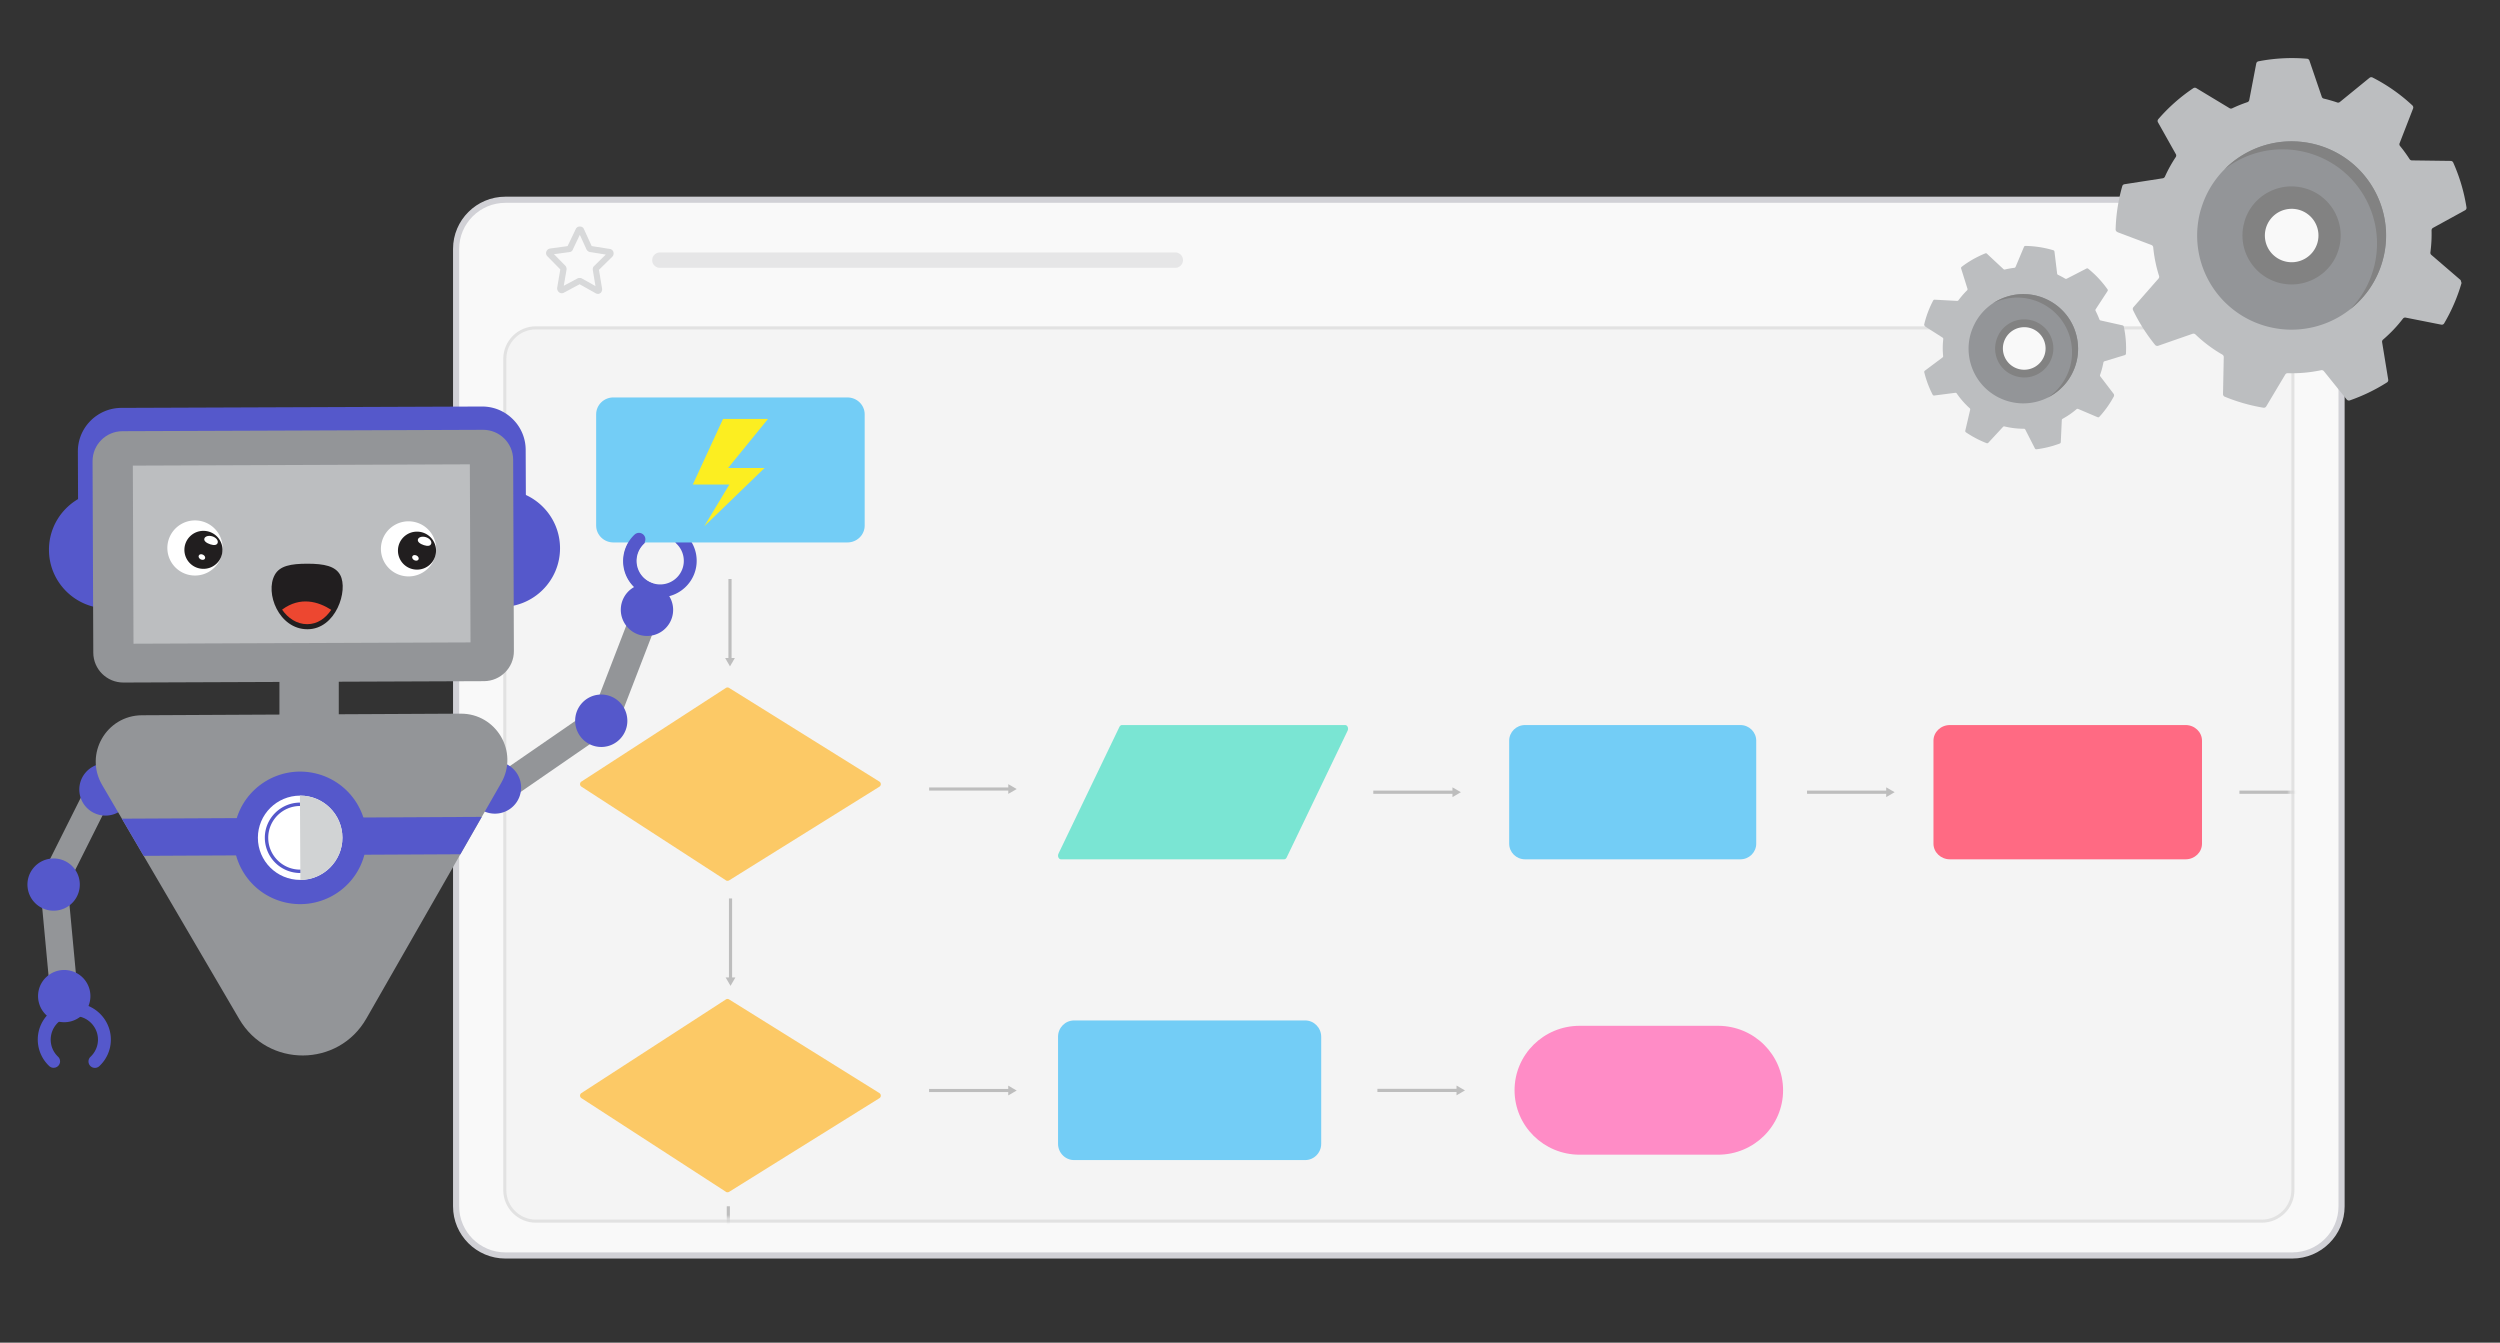
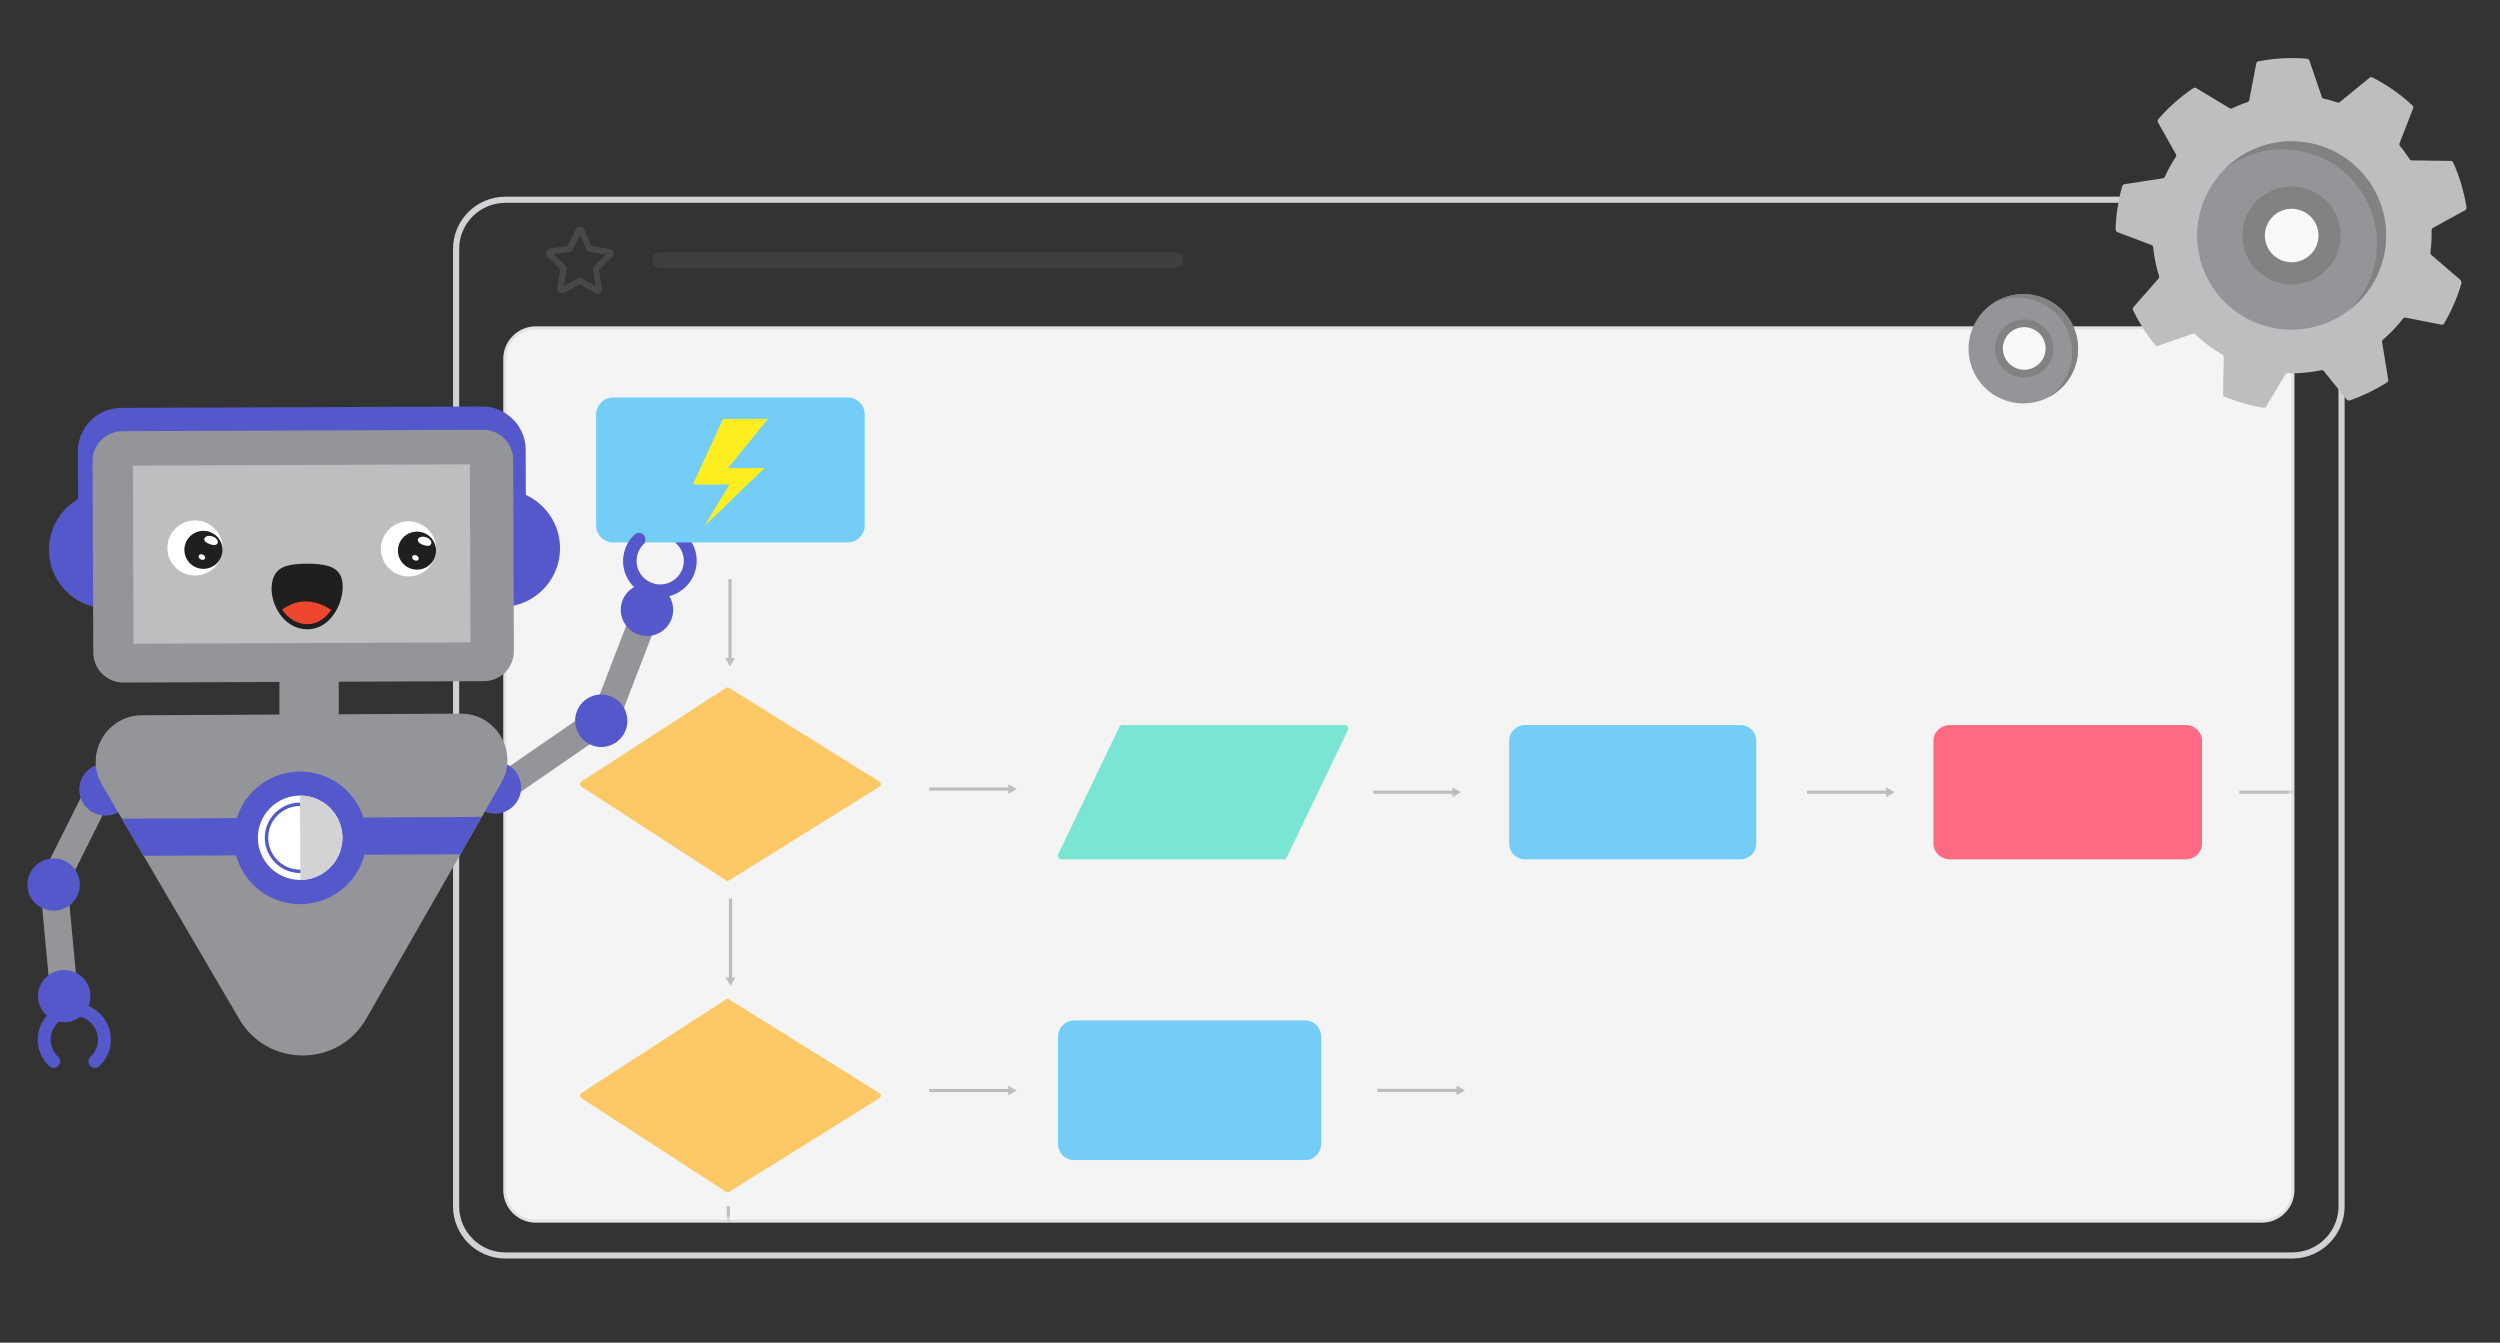
<svg xmlns="http://www.w3.org/2000/svg" width="499" height="268" fill="none">
  <rect width="100%" height="100%" fill="#333333" stroke="none" />
-   <path fill="#F9F9F9" d="M457.54 39.875H100.874c-5.432 0-9.834 4.393-9.834 9.806v191.108c0 5.418 4.402 9.806 9.834 9.806H457.54c5.433 0 9.835-4.394 9.835-9.806V49.681c0-5.419-4.402-9.806-9.835-9.806Z" />
  <path fill="#D1D1D6" d="M457.54 251.205H100.874c-5.763 0-10.447-4.676-10.447-10.419V49.676c0-5.742 4.684-10.418 10.447-10.418H457.54c5.764 0 10.448 4.675 10.448 10.419v191.109c0 5.743-4.684 10.419-10.448 10.419ZM100.874 40.485c-5.082 0-9.221 4.123-9.221 9.192v191.109c0 5.068 4.138 9.191 9.221 9.191H457.54c5.083 0 9.222-4.123 9.222-9.191V49.676c0-5.068-4.139-9.191-9.222-9.191H100.874Z" />
  <path fill="#F4F4F4" d="M451.458 65.438H106.963c-3.427 0-6.205 2.773-6.205 6.19V237.55c0 3.418 2.778 6.191 6.205 6.191h344.495c3.428 0 6.205-2.773 6.205-6.191V71.629c0-3.418-2.777-6.192-6.205-6.192Z" />
-   <path fill="#F4F4F4" d="M451.458 65.445H106.963c-3.428 0-6.205 2.774-6.205 6.192v165.92c0 3.417 2.777 6.191 6.205 6.191h344.495c3.427 0 6.205-2.774 6.205-6.191V71.637c0-3.418-2.778-6.192-6.205-6.192Z" />
  <path fill="#E2E2E2" d="M451.458 244.049H106.963c-3.593 0-6.512-2.915-6.512-6.498V71.631c0-3.584 2.919-6.498 6.512-6.498h344.495c3.593 0 6.512 2.915 6.512 6.498v165.92c0 3.583-2.919 6.498-6.512 6.498ZM106.963 65.746c-3.25 0-5.898 2.639-5.898 5.885v165.92c0 3.246 2.648 5.884 5.898 5.884h344.495c3.25 0 5.898-2.638 5.898-5.884V71.631c0-3.246-2.648-5.885-5.898-5.885H106.963Z" />
  <path fill="#808285" d="M119.361 58.663a.97.97 0 0 1-.528-.165l-3.139-1.761-3.176 1.7a.856.856 0 0 1-.84-.037 1.005 1.005 0 0 1-.472-.847c0-.037 0-.068.006-.105l.625-3.675-2.581-2.62a.898.898 0 0 1-.233-.84.963.963 0 0 1 .638-.682c.037-.012.073-.025.116-.025l3.514-.478 1.649-3.443a.863.863 0 0 1 .815-.472c.344 0 .644.184.779.472l1.564 3.43 3.58.571a.85.85 0 0 1 .724.528.954.954 0 0 1-.178 1.019l-2.673 2.626.625 3.761c0 .03.006.068.006.105 0 .374-.171.687-.453.84a.838.838 0 0 1-.381.098h.013Zm-3.783-3.172h.245a.58.58 0 0 1 .3.08l2.735 1.534-.534-3.203c0-.03-.006-.068-.006-.105 0-.128 0-.423.264-.693l2.336-2.295-3.066-.49c-.325-.007-.533-.216-.643-.332a.747.747 0 0 1-.141-.196l-1.331-2.921-1.367 2.853a.8.8 0 0 1-.687.59l-3.109.422 2.251 2.29a.938.938 0 0 1 .263.687c0 .036 0 .067-.006.104l-.552 3.227 2.759-1.478a.613.613 0 0 1 .289-.074Z" opacity=".27" />
  <path fill="#808285" d="M234.589 53.459H131.716a1.534 1.534 0 0 1 0-3.068h102.873a1.534 1.534 0 0 1 0 3.068Z" opacity=".16" />
  <path fill="#BCBEC0" d="M422.64 46.318a.554.554 0 0 1-.361-.527c.079-2.86.502-5.75 1.324-8.628a.538.538 0 0 1 .441-.392l7.646-1.185a.565.565 0 0 0 .423-.319 27.19 27.19 0 0 1 2.165-3.915.546.546 0 0 0 .024-.576l-3.568-6.357a.546.546 0 0 1 .061-.633 35.26 35.26 0 0 1 6.99-6.185.562.562 0 0 1 .595-.012l6.64 4.007a.543.543 0 0 0 .521.024 27.156 27.156 0 0 1 3.041-1.227.564.564 0 0 0 .368-.417l1.398-7.302a.55.55 0 0 1 .442-.436 35.03 35.03 0 0 1 9.7-.515.55.55 0 0 1 .472.374l2.465 7.222c.061.178.208.32.398.362a22.8 22.8 0 0 1 1.233.32c.49.14.981.288 1.453.454.177.06.38.03.527-.099l5.917-4.823a.566.566 0 0 1 .601-.067 34.791 34.791 0 0 1 7.958 5.578.57.57 0 0 1 .141.607l-2.697 6.946a.538.538 0 0 0 .091.546 27.967 27.967 0 0 1 1.901 2.614c.104.154.27.252.46.258l7.756.104c.215 0 .411.135.497.325a35.274 35.274 0 0 1 2.649 8.96.549.549 0 0 1-.282.564l-6.408 3.516a.563.563 0 0 0-.282.497 27.886 27.886 0 0 1-.233 4.4.548.548 0 0 0 .184.49l5.856 5.038c.061.209.11.368.178.577a35.028 35.028 0 0 1-3.471 8.056.547.547 0 0 1-.582.258l-7.1-1.405a.55.55 0 0 0-.546.209 27.386 27.386 0 0 1-3.973 4.184.555.555 0 0 0-.184.51l1.22 7.48a.548.548 0 0 1-.245.552 35.75 35.75 0 0 1-7.426 3.59c-.22.08-.466 0-.613-.178l-4.561-5.658a.563.563 0 0 0-.546-.19 28.06 28.06 0 0 1-6.671.595.546.546 0 0 0-.491.27l-3.795 6.357a.554.554 0 0 1-.564.264 35.355 35.355 0 0 1-3.826-.853 36.803 36.803 0 0 1-3.894-1.344.564.564 0 0 1-.343-.521l.147-7.388a.57.57 0 0 0-.276-.491 27.735 27.735 0 0 1-5.377-4.032.56.56 0 0 0-.564-.129l-6.873 2.394a.566.566 0 0 1-.614-.172 35.521 35.521 0 0 1-4.402-6.94.544.544 0 0 1 .086-.601l4.997-5.7a.534.534 0 0 0 .11-.529 27.682 27.682 0 0 1-1.165-5.706.562.562 0 0 0-.355-.467l-6.769-2.558-.019-.025Z" />
  <path fill="#939598" d="m439.281 41.84-.019.06c-.22.78-.392 1.56-.502 2.345a18.746 18.746 0 0 0 .208 6.707c.172.791.393 1.57.662 2.331a18.948 18.948 0 0 0 3.367 5.86c.515.614 1.079 1.19 1.68 1.737a18.743 18.743 0 0 0 5.732 3.583c.601.24 1.227.448 1.864.632.154.043.301.086.454.117 2.25.577 4.513.718 6.702.478a19.871 19.871 0 0 0 2.428-.423 18.96 18.96 0 0 0 6.058-2.67 18.755 18.755 0 0 0 7.621-10.487 18.618 18.618 0 0 0 .583-7.325 18.7 18.7 0 0 0-1.803-6.063 18.967 18.967 0 0 0-1.318-2.264 18.682 18.682 0 0 0-6.586-5.958 18.32 18.32 0 0 0-3.887-1.57 19.045 19.045 0 0 0-2.121-.467 19.524 19.524 0 0 0-2.588-.24 18.895 18.895 0 0 0-6.358.958c-.809.27-1.6.595-2.361.97a18.639 18.639 0 0 0-5.273 3.84 18.744 18.744 0 0 0-4.537 7.86v-.012h-.006Z" />
  <path fill="#828282" d="M447.975 44.311v.03a8.232 8.232 0 0 0-.269 1.216 9.66 9.66 0 0 0 .453 4.7 9.872 9.872 0 0 0 2.625 3.952 9.671 9.671 0 0 0 2.979 1.865 10.031 10.031 0 0 0 1.202.393 9.787 9.787 0 0 0 4.752.03 9.873 9.873 0 0 0 4.188-2.184 9.766 9.766 0 0 0 2.109-2.645 9.26 9.26 0 0 0 .552-1.209c.098-.264.184-.527.264-.803.233-.823.355-1.651.367-2.467a8.9 8.9 0 0 0-.067-1.35 9.687 9.687 0 0 0-.938-3.154 9.7 9.7 0 0 0-2.962-3.553 9.779 9.779 0 0 0-3.17-1.552 10.153 10.153 0 0 0-2.452-.374 9.795 9.795 0 0 0-4.537 1 9.767 9.767 0 0 0-3.581 2.988 9.703 9.703 0 0 0-1.515 3.092v.025Z" />
  <path fill="#828282" d="M443.971 33.81a19.122 19.122 0 0 1 3.311-2.074 18.87 18.87 0 0 1 8.725-1.927c.859.019 1.73.099 2.588.24.711.116 1.416.27 2.128.466 1.379.393 2.673.92 3.887 1.577a18.665 18.665 0 0 1 6.585 5.958c.491.724.932 1.479 1.324 2.27a18.675 18.675 0 0 1 1.221 13.39 24.23 24.23 0 0 1-.503 1.54 18.564 18.564 0 0 1-4.176 6.523c.295-.234.583-.467.865-.713a18.681 18.681 0 0 0 5.12-7.412c.19-.503.361-1.019.508-1.54.448-1.577.681-3.166.712-4.737a17.383 17.383 0 0 0-.135-2.59 18.7 18.7 0 0 0-1.803-6.062 18.768 18.768 0 0 0-1.324-2.27 18.775 18.775 0 0 0-4.372-4.553 19.109 19.109 0 0 0-2.213-1.406 19.391 19.391 0 0 0-3.888-1.576 19.045 19.045 0 0 0-2.121-.467 20.606 20.606 0 0 0-2.588-.24 18.895 18.895 0 0 0-6.358.958c-.809.27-1.6.595-2.361.97a18.801 18.801 0 0 0-5.119 3.675h-.013Z" />
  <path fill="#F9F9F9" d="M461.636 50.283a5.317 5.317 0 0 0-.932-7.48c-2.33-1.804-5.69-1.393-7.505.933a5.317 5.317 0 0 0 .932 7.48 5.356 5.356 0 0 0 7.505-.933Z" />
  <path fill="#939598" d="m103.076 158.652 17.309-11.941-3.091-4.516-17.309 11.941 3.091 4.516ZM126.387 121.273l-7.56 19.605 5.108 1.97 7.56-19.605-5.108-1.97Z" />
  <path fill="#5558CB" d="M125.21 143.65c-.116-2.884-2.538-5.129-5.414-5.013-2.876.117-5.107 2.553-4.991 5.437.117 2.884 2.539 5.13 5.414 5.019 2.876-.117 5.114-2.553 4.997-5.437l-.006-.006ZM129.846 116.559a5.208 5.208 0 0 0-5.887 4.442 5.23 5.23 0 0 0 4.464 5.885 5.207 5.207 0 0 0 5.886-4.443c.393-2.853-1.606-5.485-4.463-5.884Z" />
  <path fill="#5558CB" d="M127.657 106.287c.355 0 .705.129.968.405.485.516.46 1.332-.061 1.817a4.713 4.713 0 0 0-1.502 3.552 4.706 4.706 0 0 0 4.819 4.59c2.6-.061 4.672-2.227 4.605-4.817a4.697 4.697 0 0 0-1.453-3.295 1.28 1.28 0 0 1-.043-1.81 1.286 1.286 0 0 1 1.815-.043 7.197 7.197 0 0 1 2.25 5.087c.092 4.007-3.103 7.351-7.119 7.449-4.016.098-7.363-3.086-7.455-7.093a7.285 7.285 0 0 1 2.323-5.498c.246-.221.54-.337.853-.35v.006Z" />
  <path fill="#939598" d="m18.076 155.32-9.418 18.801 4.893 2.436 9.417-18.801-4.898-2.436h.006ZM15.494 198.002l-1.956-20.924-5.45.503 1.955 20.924 5.451-.503Z" />
  <path fill="#5558CB" d="M11.22 181.748a5.217 5.217 0 0 0 4.685-5.7c-.282-2.866-2.845-4.958-5.714-4.67-2.87.282-4.973 2.835-4.685 5.701.282 2.865 2.845 4.958 5.715 4.669ZM17.996 199.537a5.21 5.21 0 0 0-4.458-5.878c-2.857-.393-5.5 1.595-5.892 4.449a5.21 5.21 0 0 0 4.457 5.878c2.858.393 5.5-1.595 5.893-4.449ZM99.587 111.68 99.5 89.81c0-.877-.35-1.693-.969-2.306a3.26 3.26 0 0 0-2.311-.945h-.013l-71.958.276a3.275 3.275 0 0 0-3.268 3.283l.08 19.905-5.439.019-.08-19.906c-.018-4.792 3.875-8.7 8.676-8.72l71.965-.275h.037c2.317 0 4.494.895 6.131 2.522a8.593 8.593 0 0 1 2.575 6.136l.086 21.869-5.438.018h.012v-.006Z" />
  <path fill="#5558CB" d="M100.077 121.153c6.487-.025 11.73-5.29 11.705-11.763-.024-6.474-5.303-11.696-11.79-11.671l.091 23.427-.006.007ZM21.564 121.449c-6.487.025-11.766-5.203-11.79-11.67-.025-6.474 5.211-11.739 11.704-11.763l.092 23.427h-.006v.006ZM25.035 160.966a5.196 5.196 0 0 0-.583-7.345 5.24 5.24 0 0 0-7.37.583 5.196 5.196 0 0 0 .583 7.345 5.242 5.242 0 0 0 7.37-.583Z" />
  <path fill="#939598" d="m96.404 85.79-71.958.275c-3.311.013-5.984 2.7-5.972 6.001l.147 38.21c.012 3.301 2.71 5.97 6.021 5.958l71.959-.276c3.31-.012 5.984-2.7 5.972-6.001l-.147-38.21c-.013-3.301-2.71-5.97-6.022-5.958Z" />
  <path fill="#BCBEC0" d="m93.78 92.68-67.267.257.134 35.547 67.268-.258-.135-35.546Z" />
  <path fill="#fff" d="M44.226 110.877a5.501 5.501 0 0 0-3.801-6.792 5.521 5.521 0 0 0-6.812 3.792 5.5 5.5 0 0 0 3.801 6.792 5.521 5.521 0 0 0 6.812-3.792Z" />
  <path fill="#211E1F" d="M44.404 109.765c0 2.093-1.717 3.786-3.814 3.774a3.786 3.786 0 0 1-3.783-3.804 3.783 3.783 0 0 1 3.814-3.774 3.796 3.796 0 0 1 3.789 3.804h-.006Z" />
  <path fill="#fff" d="M86.901 110.842a5.501 5.501 0 0 0-4.065-6.633c-2.962-.712-5.942 1.105-6.653 4.056a5.5 5.5 0 0 0 4.071 6.633c2.962.712 5.942-1.104 6.653-4.056h-.006Z" />
  <path fill="#211E1F" d="M87.03 109.922a3.782 3.782 0 0 1-3.814 3.773 3.787 3.787 0 0 1-3.783-3.804c0-2.092 1.71-3.786 3.814-3.774a3.796 3.796 0 0 1 3.789 3.805h-.006Z" />
  <path fill="#fff" d="M83.418 107.671c-.153.479.472.914 1.202 1.147.736.234 1.3.178 1.453-.3.154-.479-.319-1.062-1.054-1.295-.736-.233-1.454-.037-1.607.442l.006.006ZM82.308 111.035c-.135.251.037.607.374.779.344.172.724.117.853-.147.128-.252-.037-.608-.374-.779-.344-.172-.724-.117-.853.147ZM40.792 107.507c-.159.479.473.914 1.202 1.147.736.234 1.3.178 1.453-.3.154-.479-.319-1.062-1.054-1.295-.736-.233-1.453-.037-1.607.442h.006v.006ZM39.683 110.871c-.135.251.036.607.374.779.343.172.723.117.852-.147.135-.252-.037-.608-.374-.779-.343-.172-.724-.117-.852.147Z" />
  <path fill="#939598" d="M67.618 134.031h-11.84v9.56h11.84v-9.56Z" />
  <path fill="#211E1F" d="M54.852 114.731c-2.011 3.596.803 10.855 6.5 10.867 5.701.012 8.215-7.781 6.548-10.843-.957-1.755-3.177-2.233-6.518-2.239-3.342 0-5.53.423-6.53 2.209v.006Z" />
  <path fill="#ED4730" d="M66.115 121.724c-1.11 1.651-2.722 2.866-4.807 2.86-2.078 0-3.863-1.227-5.003-2.902 3.679-2.719 7.278-1.577 9.81.042Z" />
  <path fill="#5558CB" d="M99.802 162.307a5.214 5.214 0 0 0 4.114-6.124c-.558-2.822-3.311-4.657-6.144-4.099a5.215 5.215 0 0 0-4.114 6.124c.558 2.823 3.31 4.658 6.144 4.099Z" />
  <path fill="#939598" d="m73.123 203.309 26.917-47.039c3.538-6.179-.962-13.861-8.093-13.825l-63.608.32c-7.13.036-11.551 7.762-7.958 13.904l27.389 46.769c5.684 9.701 19.768 9.634 25.347-.123h.006v-.006Z" />
  <path fill="#5558CB" d="m28.677 170.827 63.215-.319 4.267-7.461-71.836.362 4.348 7.418h.006Z" />
  <path fill="#5558CB" d="M72.83 170.236c1.66-7.112-2.778-14.224-9.91-15.881-7.13-1.656-14.26 2.768-15.922 9.886-1.662 7.111 2.777 14.223 9.908 15.88 7.13 1.657 14.262-2.767 15.923-9.885Z" />
  <path fill="#fff" d="M59.91 175.63c4.66 0 8.437-3.768 8.437-8.413 0-4.645-3.777-8.412-8.437-8.412-4.66 0-8.437 3.767-8.437 8.412 0 4.645 3.777 8.413 8.437 8.413Z" />
  <path fill="#5558CB" d="M59.947 174.253a7.057 7.057 0 0 1-7.088-6.995c-.025-3.872 3.127-7.038 7.014-7.063.184 0 .338.148.344.338a.345.345 0 0 1-.337.343c-3.514.019-6.359 2.878-6.34 6.382.018 3.504 2.888 6.339 6.4 6.32.185 0 .338.147.344.338a.345.345 0 0 1-.337.343v-.006Z" />
  <path fill="#D1D3D4" d="M59.867 158.805c4.66-.025 8.456 3.724 8.48 8.369.025 4.645-3.734 8.431-8.394 8.456" />
  <path fill="#5558CB" d="M10.662 213.128c.356.012.712-.116.975-.399a1.275 1.275 0 0 0-.049-1.81 4.676 4.676 0 0 1-1.465-3.571 4.72 4.72 0 0 1 4.862-4.553c2.6.086 4.648 2.264 4.568 4.854a4.708 4.708 0 0 1-1.484 3.282 1.282 1.282 0 1 0 1.754 1.872 7.222 7.222 0 0 0 2.3-5.069c.128-4.006-3.036-7.369-7.058-7.504-4.016-.123-7.388 3.031-7.523 7.038a7.276 7.276 0 0 0 2.274 5.51c.24.227.54.344.84.356h.006v-.006Z" />
-   <path fill="#BCBEC0" d="M384.215 65.077a.317.317 0 0 1-.141-.344 20.323 20.323 0 0 1 1.784-4.743.31.31 0 0 1 .3-.172l4.482.24a.339.339 0 0 0 .276-.13 16.383 16.383 0 0 1 1.705-1.97.323.323 0 0 0 .086-.325l-1.263-4.03a.31.31 0 0 1 .11-.35c1.447-1.105 3.035-2.001 4.709-2.676a.302.302 0 0 1 .337.068l3.287 3.068a.32.32 0 0 0 .294.08 17.658 17.658 0 0 1 1.876-.338.324.324 0 0 0 .258-.19l1.667-3.983a.325.325 0 0 1 .301-.196c1.858.03 3.734.313 5.567.865a.309.309 0 0 1 .221.27l.533 4.387c.013.11.086.203.178.252.221.104.448.209.662.325.264.141.515.282.767.43a.33.33 0 0 0 .312.012l3.937-2.025a.304.304 0 0 1 .349.037 20.506 20.506 0 0 1 3.851 4.111c.073.11.08.252 0 .362l-2.361 3.614a.342.342 0 0 0-.018.325c.288.559.539 1.13.766 1.712a.318.318 0 0 0 .227.197l4.39.982c.123.03.215.116.246.245.38 1.761.527 3.577.429 5.406 0 .129-.098.245-.227.288l-4.053 1.228a.32.32 0 0 0-.221.251 16.11 16.11 0 0 1-.662 2.467.313.313 0 0 0 .049.3l2.716 3.56c.013.122.019.22.031.35a20.056 20.056 0 0 1-2.937 4.153.31.31 0 0 1-.362.08l-3.869-1.644a.323.323 0 0 0-.337.055 15.985 15.985 0 0 1-2.759 1.902.328.328 0 0 0-.172.264l-.202 4.393c0 .123-.086.24-.202.289a20.47 20.47 0 0 1-4.642 1.147.321.321 0 0 1-.325-.172l-1.913-3.755a.32.32 0 0 0-.288-.172c-1.288 0-2.581-.147-3.857-.46a.291.291 0 0 0-.312.098l-2.919 3.154a.323.323 0 0 1-.356.086 21.47 21.47 0 0 1-2.066-.939 21.786 21.786 0 0 1-2.048-1.22.331.331 0 0 1-.135-.338l.975-4.173a.319.319 0 0 0-.104-.313 16.319 16.319 0 0 1-2.569-2.927.32.32 0 0 0-.307-.14l-4.188.54a.316.316 0 0 1-.324-.166 20.461 20.461 0 0 1-1.668-4.461.32.32 0 0 1 .122-.332l3.52-2.638a.292.292 0 0 0 .122-.289 15.935 15.935 0 0 1 .025-3.375.324.324 0 0 0-.147-.306l-3.538-2.258v-.013l.025-.03Z" />
  <path fill="#939598" d="m394.203 64.518-.019.03c-.214.411-.41.841-.57 1.27a10.687 10.687 0 0 0-.687 3.83 10.991 10.991 0 0 0 2.048 6.32 10.854 10.854 0 0 0 2.827 2.718c.313.208.644.405.981.583.08.043.165.086.239.116 1.208.596 2.471.945 3.74 1.074.472.05.957.068 1.429.05a11.089 11.089 0 0 0 3.758-.792 11.01 11.01 0 0 0 4.231-3.037 10.762 10.762 0 0 0 1.355-2.013c.442-.847.767-1.712.969-2.602.116-.49.19-.988.239-1.485.11-1.233.006-2.473-.294-3.657-.129-.49-.282-.97-.472-1.448a10.855 10.855 0 0 0-5.047-5.523c-.38-.196-.766-.374-1.146-.521a10.891 10.891 0 0 0-5.163-.657 9.715 9.715 0 0 0-1.459.27 11.066 11.066 0 0 0-3.452 1.547c-.399.27-.779.57-1.147.895a10.931 10.931 0 0 0-2.366 3.032l.012.012v-.012h-.006Z" />
  <path fill="#828282" d="M398.899 66.863v.012c-.128.221-.227.442-.306.675a5.909 5.909 0 0 0-.368 2.031c0 .246.018.497.049.743a5.86 5.86 0 0 0 1.03 2.608 5.708 5.708 0 0 0 2.023 1.748c.043.019.086.043.135.062.638.319 1.312.497 1.993.57.251.03.503.037.76.031a5.552 5.552 0 0 0 1.993-.423c.239-.099.478-.203.693-.338a5.96 5.96 0 0 0 1.551-1.282c.166-.197.325-.418.472-.632.092-.135.166-.283.252-.436.233-.448.404-.914.521-1.387a5.95 5.95 0 0 0 .129-.785c.061-.663 0-1.313-.16-1.945a6.929 6.929 0 0 0-.251-.767 5.874 5.874 0 0 0-1.024-1.651 6.213 6.213 0 0 0-.577-.565 5.965 5.965 0 0 0-1.073-.724 5.98 5.98 0 0 0-.613-.276 5.214 5.214 0 0 0-.766-.233 6.153 6.153 0 0 0-1.981-.116c-.257.03-.521.08-.778.14a5.96 5.96 0 0 0-1.834.823c-.208.141-.417.3-.607.472a5.856 5.856 0 0 0-1.257 1.608v.03h-.006v.007Z" />
  <path fill="#828282" d="M397.826 60.523a10.67 10.67 0 0 1 2.128-.78 13.24 13.24 0 0 1 1.459-.27 10.901 10.901 0 0 1 5.163.657c.392.148.766.325 1.146.522a11.044 11.044 0 0 1 3.109 2.417 11.164 11.164 0 0 1 1.938 3.105c.19.467.355.951.472 1.448a10.798 10.798 0 0 1 .055 5.142c-.203.89-.528 1.755-.975 2.602a10.695 10.695 0 0 1-1.355 2.007 10.517 10.517 0 0 1-2.275 2.006c.19-.098.386-.196.576-.306a10.997 10.997 0 0 0 2.913-2.4c.319-.374.613-.773.883-1.19a11.116 11.116 0 0 0 1.447-3.418c.116-.49.19-.988.233-1.485.11-1.233.006-2.473-.294-3.657-.129-.49-.283-.97-.473-1.448a10.852 10.852 0 0 0-1.937-3.105 11.036 11.036 0 0 0-3.109-2.418c-.38-.196-.766-.374-1.146-.521a10.893 10.893 0 0 0-6.622-.387c-1.184.3-2.318.798-3.342 1.479h.006Z" />
  <path fill="#F9F9F9" d="M408.152 70.654a4.247 4.247 0 0 0-3.011-5.203 4.265 4.265 0 0 0-5.218 3 4.247 4.247 0 0 0 3.011 5.204 4.266 4.266 0 0 0 5.218-3Z" />
  <mask id="a" width="359" height="180" x="99" y="64" maskUnits="userSpaceOnUse" style="mask-type:alpha">
    <path fill="#F4F4F4" d="M450.703 64.625H106.208c-3.428 0-6.205 2.773-6.205 6.191v165.92c0 3.418 2.777 6.192 6.205 6.192h344.495c3.427 0 6.205-2.774 6.205-6.192V70.816c0-3.418-2.778-6.191-6.205-6.191Z" />
    <path fill="#F4F4F4" d="M450.702 64.633H106.207c-3.427 0-6.205 2.773-6.205 6.191v165.92c0 3.418 2.778 6.191 6.205 6.191h344.495c3.428 0 6.206-2.773 6.206-6.191V70.824c0-3.418-2.778-6.191-6.206-6.191Z" />
    <path fill="#E2E2E2" d="M450.703 243.237H106.208c-3.593 0-6.512-2.915-6.512-6.499V70.818c0-3.583 2.919-6.498 6.512-6.498h344.495c3.593 0 6.511 2.915 6.511 6.498v165.92c0 3.584-2.918 6.499-6.511 6.499ZM106.208 64.934c-3.25 0-5.899 2.638-5.899 5.884v165.92c0 3.246 2.649 5.885 5.899 5.885h344.495c3.249 0 5.898-2.639 5.898-5.885V70.818c0-3.246-2.649-5.884-5.898-5.884H106.208Z" />
  </mask>
  <g mask="url(#a)">
    <path fill="#FCC966" d="m144.881 237.874-28.826-18.682a.605.605 0 0 1 0-1.019l28.826-18.682a.59.59 0 0 1 .659 0l29.98 18.682a.606.606 0 0 1 0 1.032l-29.98 18.682a.615.615 0 0 1-.659 0v-.013Z" />
    <path fill="#73CDF6" d="M260.505 203.68h-46.114c-1.774 0-3.207 1.457-3.207 3.255v21.362c0 1.798 1.439 3.255 3.207 3.255h46.114c1.775 0 3.207-1.457 3.207-3.255v-21.362c0-1.798-1.439-3.255-3.207-3.255Z" />
    <path fill="#FCC966" d="m144.881 175.705-28.826-18.686a.605.605 0 0 1 0-1.019l28.826-18.686a.618.618 0 0 1 .659 0L175.52 156a.606.606 0 0 1 0 1.032l-29.98 18.686a.63.63 0 0 1-.659 0v-.013Z" />
    <path fill="#7AE5D3" d="M256.328 171.519H211.76c-.457 0-.729-.643-.484-1.136l12.169-25.314c.106-.214.291-.35.483-.35h44.569c.456 0 .728.642.483 1.136l-12.168 25.313c-.106.214-.292.351-.484.351Z" />
    <path fill="#666" d="m202.941 157.492-1.688-.976v.659h-15.797v.627h15.797v.659l1.688-.969ZM202.931 217.671l-1.687-.976v.66H185.44v.626h15.804v.667l1.687-.977ZM292.41 217.648l-1.687-.976v.659h-15.798v.634h15.798v.659l1.687-.976ZM146.023 131.333V115.57h-.633v15.763h-.652l.968 1.682.976-1.682h-.659ZM146.128 195.099v-15.763h-.633v15.763h-.659l.976 1.682.975-1.682h-.659ZM145.687 245.165v-4.399h-.627v4.399h-.659l.976.461.975-.461h-.665Z" opacity=".38" />
    <path fill="#73CDF6" d="M347.379 144.719h-42.976c-1.752 0-3.171 1.398-3.171 3.127v20.545c0 1.729 1.419 3.128 3.171 3.128h42.976c1.753 0 3.165-1.399 3.165-3.128v-20.545c0-1.729-1.419-3.127-3.165-3.127Z" />
    <path fill="#666" d="m291.599 158.125-1.687-.977v.66h-15.804v.633h15.804v.66l1.687-.976ZM378.171 158.125l-1.687-.977v.66H360.68v.633h15.804v.66l1.687-.976Z" opacity=".38" />
    <path fill="#FF6A83" d="M436.248 144.719h-47.05c-1.81 0-3.278 1.401-3.278 3.13v20.54c0 1.729 1.468 3.13 3.278 3.13h47.05c1.81 0 3.272-1.401 3.272-3.13v-20.54c0-1.729-1.468-3.13-3.272-3.13Z" />
    <path fill="#666" d="m464.48 158.125-1.688-.977v.66h-15.803v.633h15.803v.66l1.688-.976Z" opacity=".38" />
-     <path fill="#FF8CC6" d="M342.907 204.75h-27.606c-7.18 0-12.997 5.757-12.997 12.861 0 7.11 5.817 12.867 12.997 12.867h27.606c7.179 0 12.997-5.757 12.997-12.861 0-7.11-5.818-12.867-12.997-12.867Z" />
    <path fill="#73CDF6" d="M169.145 79.328h-46.713c-1.905 0-3.44 1.51-3.44 3.378v22.189c0 1.867 1.542 3.377 3.44 3.377h46.713c1.905 0 3.447-1.51 3.447-3.377v-22.19c0-1.866-1.542-3.377-3.447-3.377Z" />
    <path fill="#FCEE21" d="M153.28 83.624h-8.965l-6.027 13.087h7.291l-5.014 8.346 12.031-11.64h-7.275l7.975-9.8h-.016v.007Z" />
  </g>
  <path fill="#5558CB" d="M126.952 112.14c.067 2.087 1.502 3.792 3.409 4.351a3.97 3.97 0 0 0 .036 2.663c-3.323-.583-5.91-3.43-6.021-6.928a7.28 7.28 0 0 1 2.275-5.51c.239-.227.54-.344.84-.356.356-.012.711.123.975.399a1.275 1.275 0 0 1-.049 1.81 4.679 4.679 0 0 0-1.465 3.571Z" />
</svg>